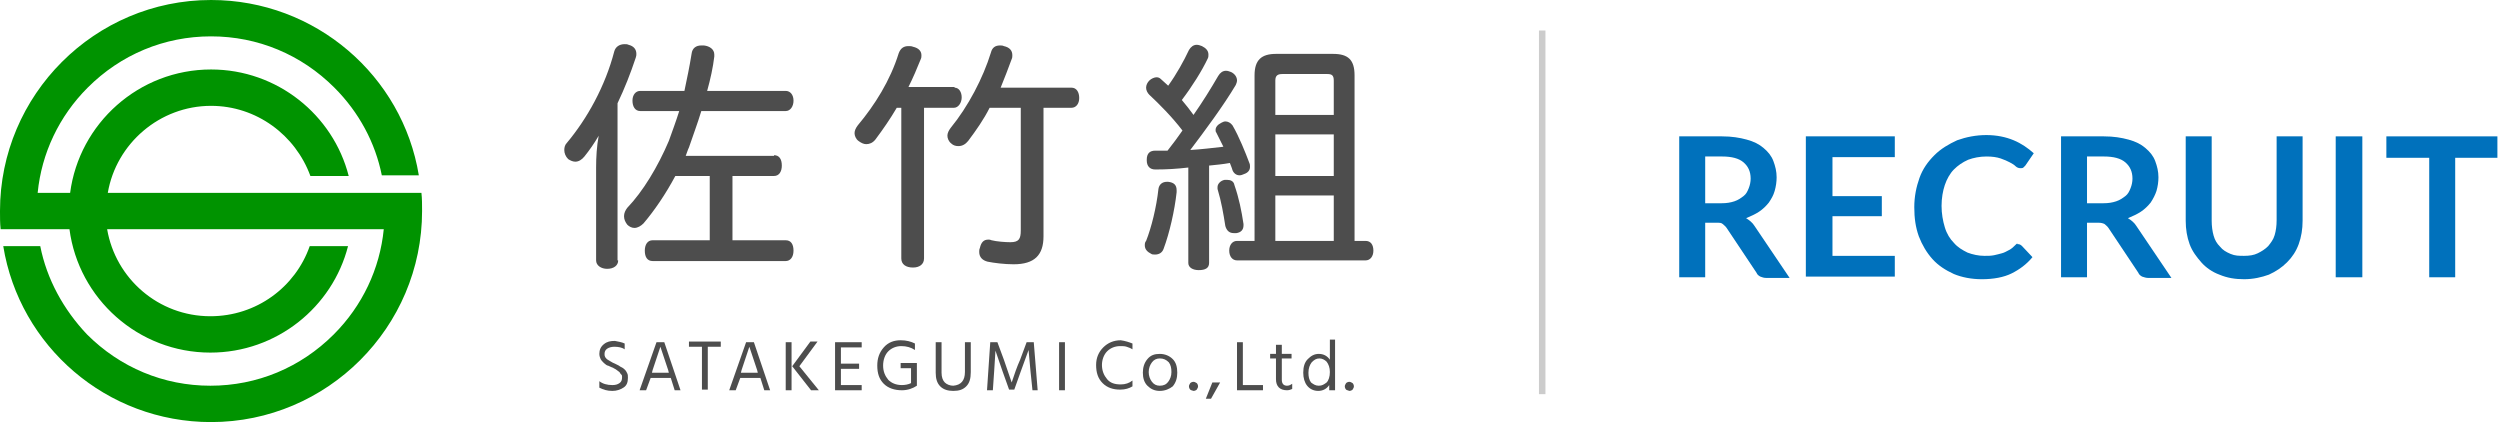
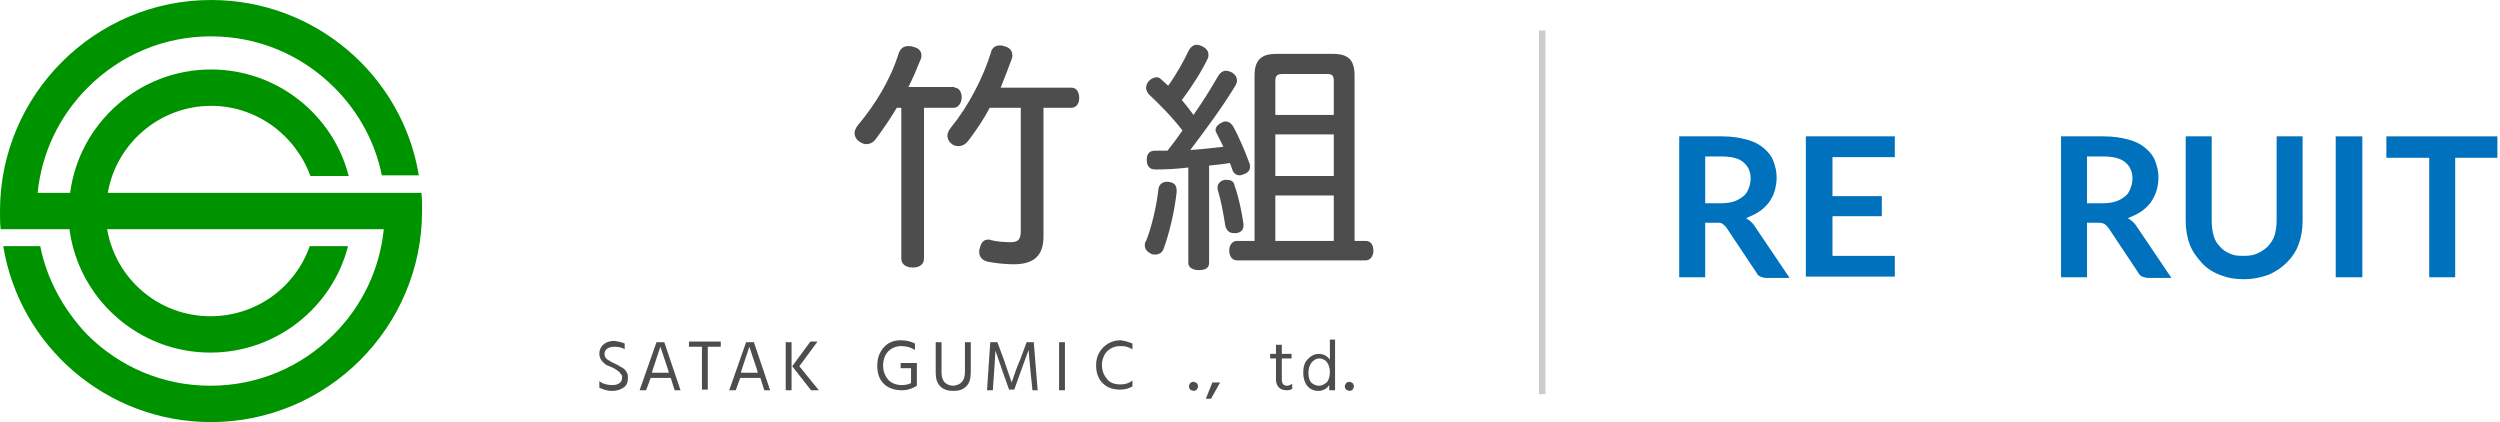
<svg xmlns="http://www.w3.org/2000/svg" enable-background="new 0 0 385 65" height="65" viewBox="0 0 385 65" width="385">
  <path d="m262.6 34.2v8.5h-4v-21.7h6.6c1.5 0 2.7.2 3.8.5s1.9.7 2.6 1.3 1.2 1.2 1.5 2 .5 1.6.5 2.5c0 .7-.1 1.4-.3 2.1s-.5 1.2-.9 1.8c-.4.5-.9 1-1.5 1.4s-1.3.7-2 1c.5.3 1 .7 1.3 1.2l5.4 8h-3.6c-.4 0-.6-.1-.9-.2-.2-.1-.5-.3-.6-.6l-4.6-6.9c-.2-.3-.4-.4-.6-.6s-.5-.2-.9-.2h-1.8zm0-2.9h2.5c.8 0 1.4-.1 2-.3s1-.5 1.4-.8.6-.7.8-1.2.3-1 .3-1.5c0-1.1-.4-1.9-1.1-2.5s-1.8-.9-3.3-.9h-2.6z" fill="#0071bc" />
  <path d="m291.8 21v3.2h-9.6v6h7.6v3.1h-7.6v6.1h9.6v3.2h-13.7v-21.6z" fill="#0071bc" />
-   <path d="m310.8 37.6c.2 0 .4.1.6.3l1.6 1.7c-.9 1.1-2 1.9-3.2 2.5s-2.8.9-4.6.9c-1.6 0-3.1-.3-4.3-.8-1.3-.6-2.4-1.3-3.3-2.3s-1.6-2.2-2.1-3.5c-.5-1.4-.7-2.8-.7-4.5 0-1.6.3-3.1.8-4.5s1.3-2.5 2.3-3.5 2.2-1.7 3.5-2.3c1.4-.5 2.9-.8 4.5-.8s3 .3 4.2.8 2.2 1.2 3.1 2l-1.3 1.9c-.1.1-.2.2-.3.3s-.3.1-.5.1-.5-.1-.7-.3-.5-.4-.9-.6-.8-.4-1.4-.6-1.3-.3-2.2-.3c-1 0-2 .2-2.8.5-.9.4-1.6.9-2.2 1.5s-1.1 1.5-1.4 2.4-.5 2-.5 3.2.2 2.3.5 3.3.8 1.8 1.4 2.4c.6.7 1.3 1.1 2.1 1.5.8.3 1.7.5 2.6.5.6 0 1 0 1.5-.1.4-.1.9-.2 1.2-.3.4-.1.7-.3 1.1-.5s.7-.5 1-.8c.1-.1.2-.2.3-.2-.1.1 0 .1.1.1z" fill="#0071bc" />
  <path d="m321.4 34.2v8.5h-4v-21.7h6.6c1.5 0 2.7.2 3.8.5s1.9.7 2.6 1.3 1.2 1.2 1.5 2 .5 1.6.5 2.5c0 .7-.1 1.4-.3 2.1-.2.6-.5 1.2-.9 1.8-.4.5-.9 1-1.5 1.4s-1.3.7-2 1c.5.3 1 .7 1.3 1.2l5.4 8h-3.6c-.3 0-.6-.1-.9-.2-.2-.1-.5-.3-.6-.6l-4.6-6.9c-.2-.3-.4-.4-.6-.6-.2-.1-.5-.2-.9-.2h-1.8zm0-2.9h2.5c.8 0 1.4-.1 2-.3s1-.5 1.4-.8.6-.7.8-1.2.3-1 .3-1.5c0-1.1-.4-1.9-1.1-2.5s-1.8-.9-3.3-.9h-2.6z" fill="#0071bc" />
  <path d="m345.6 39.4c.8 0 1.5-.1 2.1-.4s1.1-.6 1.6-1.1c.4-.5.8-1 1-1.7s.3-1.4.3-2.3v-12.9h4v13c0 1.3-.2 2.5-.6 3.6s-1 2-1.8 2.8-1.7 1.4-2.8 1.9c-1.1.4-2.4.7-3.8.7s-2.6-.2-3.8-.7c-1.1-.4-2.1-1.1-2.8-1.9s-1.4-1.7-1.8-2.8-.6-2.3-.6-3.6v-13h4v13c0 .8.1 1.6.3 2.3s.5 1.2 1 1.7c.4.5.9.8 1.6 1.1s1.3.3 2.1.3z" fill="#0071bc" />
  <path d="m363.8 42.7h-4.1v-21.7h4.1z" fill="#0071bc" />
  <path d="m384.6 21v3.3h-6.5v18.4h-4v-18.4h-6.6v-3.3z" fill="#0071bc" />
  <path d="m237.5 4.7v56" fill="none" stroke="#ccc" stroke-miterlimit="10" />
  <g fill="#4d4d4d">
    <path d="m96.2 52.9v.9c-.4-.3-1-.4-1.6-.4-.4 0-.8.1-1.1.3s-.4.5-.4.8c0 .2 0 .3.1.5.1.1.2.3.4.4s.3.2.5.3.3.2.6.3l.6.3c.1.1.3.2.5.3s.4.3.5.4.2.3.3.5.1.4.1.7c0 .7-.2 1.2-.7 1.5s-1 .5-1.7.5c-.8 0-1.4-.2-2-.5v-1c.5.4 1.2.6 2 .6.5 0 .8-.1 1.1-.3s.4-.5.4-.9c0-.2 0-.3-.1-.4s-.2-.2-.3-.4c-.1-.1-.3-.2-.4-.3s-.3-.2-.5-.3c0 0-.1-.1-.2-.1-.3-.1-.6-.3-.7-.3s-.4-.2-.6-.4-.4-.4-.5-.6-.2-.5-.2-.8c0-.6.2-1.1.7-1.5s1-.5 1.7-.5c.5.1 1.1.2 1.5.4z" />
    <path d="m103.9 60.1-.6-1.9h-3.1l-.7 1.9h-1l2.6-7.4h1.2l2.5 7.4zm-3.5-2.7h2.6l-.1-.4-1.2-3.6c-.1.3-.5 1.5-1.2 3.6z" />
    <path d="m111 52.6v.8h-2v6.6h-.9v-6.6h-2v-.8z" />
    <path d="m117.7 60.1-.6-1.9h-3.1l-.7 1.9h-1l2.6-7.4h1.2l2.5 7.4zm-3.6-2.7h2.6l-.1-.4-1.2-3.6c-.1.3-.5 1.5-1.2 3.6z" />
    <path d="m121 60.1v-7.4h.9v7.4zm2.1-3.7 3 3.7h-1.2l-2.9-3.7 2.8-3.8h1.1z" />
-     <path d="m129.5 59.3h3.2v.8h-4.1v-7.4h4.1v.8h-3.2v2.5h2.8v.8h-2.8z" />
    <path d="m141.2 55.9v3.5c-.6.4-1.4.7-2.3.7-1.1 0-2.1-.3-2.8-1s-1-1.6-1-2.8c0-1.1.3-2 1-2.8s1.6-1.1 2.6-1.1c.9 0 1.6.2 2.2.5v1c-.6-.4-1.3-.6-2.1-.6s-1.5.3-2 .8-.8 1.3-.8 2.2.3 1.6.8 2.2c.5.5 1.2.8 2.1.8.5 0 1-.1 1.4-.3v-2.3h-1.6v-.8z" />
    <path d="m148.6 57.3v-4.6h.9v4.6c0 1-.2 1.7-.7 2.2s-1.1.7-2 .7c-.8 0-1.5-.2-2-.7s-.7-1.2-.7-2.1v-4.7h.9v4.7c0 .7.2 1.2.5 1.5s.8.5 1.3.5c1.2-.1 1.8-.8 1.8-2.1z" />
    <path d="m152 60.1.5-7.4h1.1l1 2.7 1.2 3.5c.4-1.2.8-2.4 1.3-3.5l1-2.7h1.1l.6 7.4h-.8l-.3-2.9-.3-3.3c-.4 1.1-.8 2.2-1.2 3.3l-1 2.8h-.8l-1-2.8-1.1-3.2c0 .3-.1 1.4-.2 3.2l-.2 2.9z" />
    <path d="m163.1 60.1v-7.4h.9v7.4z" />
    <path d="m174.4 52.9v.9c-.3-.2-.6-.3-.9-.4s-.6-.1-1-.1c-.8 0-1.5.3-2 .8s-.8 1.3-.8 2.1c0 .9.3 1.6.8 2.2s1.2.8 2.1.8c.7 0 1.3-.2 1.8-.6v.9c-.5.3-1.1.5-1.9.5-1.1 0-2-.3-2.7-1s-1-1.6-1-2.8c0-1.1.4-2 1.1-2.7s1.6-1.1 2.7-1.1c.7.1 1.3.3 1.8.5z" />
-     <path d="m178.6 60.2c-.8 0-1.4-.3-1.9-.8s-.7-1.2-.7-2 .2-1.5.7-2.1 1.1-.8 1.9-.8 1.5.3 2 .8.7 1.2.7 2.1c0 .8-.2 1.5-.7 2.1-.5.4-1.2.7-2 .7zm0-5c-.5 0-.9.2-1.2.6s-.5.9-.5 1.5.2 1.1.5 1.5.7.6 1.2.6c.6 0 1-.2 1.3-.6s.5-.9.5-1.5-.1-1.1-.4-1.5c-.4-.4-.8-.6-1.4-.6z" />
    <path d="m183.3 60c-.1-.1-.2-.3-.2-.5s.1-.3.2-.5c.1-.1.3-.2.5-.2s.3.1.5.2c.1.1.2.3.2.5s-.1.3-.2.5c-.1.1-.3.2-.5.2-.3-.1-.4-.1-.5-.2z" />
    <path d="m185.7 61.4 1-2.5h1.2l-1.4 2.5z" />
-     <path d="m191.3 59.3h3.2v.8h-4v-7.4h.9v6.6z" />
    <path d="m197.4 55.2v3.3c0 .6.3.9.8.9.3 0 .5-.1.8-.3v.8c-.2.1-.5.2-.8.2-1.1 0-1.7-.6-1.7-1.7v-3.2h-.9v-.7h.9v-1.4h.9v1.4h1.5v.7z" />
    <path d="m204.7 52.3h.9v7.8h-.9v-.8c-.4.6-1 .9-1.7.9s-1.3-.3-1.7-.8-.6-1.2-.6-2c0-.9.2-1.6.7-2.1s1-.8 1.7-.8 1.3.3 1.7.9v-3.1zm-1.6 7.1c.5 0 .8-.2 1.2-.5.3-.3.5-.9.5-1.6s-.2-1.2-.5-1.6c-.3-.3-.7-.5-1.1-.5-.5 0-.8.2-1.2.6-.3.4-.5.9-.5 1.6 0 .6.1 1.1.4 1.5.4.3.7.5 1.2.5z" />
    <path d="m207.3 60c-.1-.1-.2-.3-.2-.5s.1-.3.2-.5c.1-.1.3-.2.5-.2s.3.1.5.2c.1.1.2.3.2.5s-.1.3-.2.5c-.1.1-.3.2-.5.2-.2-.1-.4-.1-.5-.2z" />
-     <path d="m95.2 40.1c0 .8-.7 1.3-1.7 1.3-.9 0-1.7-.5-1.7-1.3v-14.3c0-1.6.1-3.3.4-4.9-.7 1.2-1.4 2.2-2.2 3.2-.4.5-.9.8-1.4.8-.4 0-.8-.2-1.1-.4-.4-.4-.6-.9-.6-1.4 0-.4.1-.8.4-1.1 3.1-3.7 5.9-8.7 7.3-14.1.2-.7.8-1.1 1.6-1.1.2 0 .4 0 .6.1.8.2 1.2.7 1.2 1.4 0 .2 0 .3-.1.6-.8 2.4-1.7 4.7-2.8 7v24.2zm24-16.2c.8 0 1.2.6 1.2 1.6 0 .9-.4 1.6-1.2 1.6h-6.4v9.9h8.2c.8 0 1.2.6 1.2 1.6s-.5 1.6-1.2 1.6h-20.5c-.8 0-1.2-.6-1.2-1.6 0-.9.4-1.6 1.2-1.6h8.8v-9.9h-5.3c-1.5 2.8-3.2 5.3-4.9 7.3-.4.4-.9.7-1.4.7-.4 0-.8-.2-1.1-.5-.3-.4-.5-.8-.5-1.3s.2-.9.5-1.3c2.4-2.5 4.7-6.3 6.4-10.3.5-1.4 1.1-3 1.6-4.6h-6c-.8 0-1.2-.7-1.2-1.6s.5-1.5 1.2-1.5h6.8c.4-1.9.8-3.8 1.1-5.7.1-.9.7-1.3 1.5-1.3h.4c.9.1 1.6.6 1.6 1.4v.3c-.2 1.7-.6 3.5-1.1 5.3h12.1c.7 0 1.2.6 1.2 1.5s-.5 1.6-1.2 1.6h-13c-.6 2-1.3 3.8-1.9 5.6-.2.4-.3.8-.5 1.3h13.6z" />
    <path d="m147 13.5c.7 0 1.1.7 1.1 1.5s-.5 1.6-1.2 1.6h-4.6v23.2c0 .9-.7 1.4-1.7 1.4-1.1 0-1.8-.5-1.8-1.4v-23.2h-.7c-1 1.7-2.1 3.3-3.3 4.9-.4.5-.9.7-1.4.7-.4 0-.8-.2-1.2-.5s-.6-.8-.6-1.2.2-.8.5-1.2c2.6-3.1 5-6.9 6.3-11.1.3-.8.8-1.1 1.5-1.1.2 0 .5 0 .7.1.9.2 1.3.7 1.3 1.3 0 .2 0 .4-.1.6-.6 1.5-1.2 2.9-1.9 4.3h7.1zm5.4 3.1c-.9 1.8-2.1 3.5-3.3 5.1-.4.5-.9.8-1.5.8-.4 0-.8-.1-1.1-.4-.4-.3-.6-.8-.6-1.2s.2-.8.5-1.2c2.7-3.3 5-7.7 6.2-11.6.2-.8.7-1.1 1.4-1.1.2 0 .4 0 .6.1.9.2 1.3.7 1.3 1.4 0 .2 0 .4-.1.6-.5 1.4-1.1 2.9-1.7 4.4h10.9c.8 0 1.2.7 1.2 1.6s-.5 1.5-1.2 1.5h-4.3v19.8c0 2.9-1.4 4.3-4.6 4.3-1.4 0-3-.2-4-.4-.8-.2-1.3-.7-1.3-1.5 0-.2 0-.4.1-.6.2-.9.6-1.3 1.3-1.3.2 0 .3 0 .5.1.8.2 2.1.3 2.9.3 1.3 0 1.6-.5 1.6-1.8v-18.9z" />
    <path d="m181.2 29.3v.3c-.3 2.8-1.1 6.3-2 8.7-.2.6-.7.9-1.3.9-.2 0-.5 0-.6-.1-.6-.3-1-.7-1-1.3 0-.2 0-.5.2-.7.8-2 1.6-5.2 1.9-8 .1-.7.6-1.1 1.3-1.1h.2c.9.1 1.3.5 1.3 1.3zm1.8-3.5c-1.7.2-3.3.3-5 .3 0 0 0 0-.1 0-.8 0-1.3-.5-1.3-1.4v-.1c0-1 .5-1.4 1.3-1.4h1.9c.8-1 1.6-2.1 2.3-3.1-1.6-2.1-3.6-4.1-5.1-5.5-.3-.3-.5-.7-.5-1.1s.2-.8.5-1.1.8-.5 1.1-.5.5.1.7.3c.3.3.7.6 1.1 1 1.3-1.8 2.4-3.8 3.2-5.5.3-.5.7-.8 1.2-.8.3 0 .5.1.8.2.6.3 1 .7 1 1.3 0 .2 0 .4-.1.6-.9 1.9-2.4 4.3-4 6.4.6.7 1.3 1.6 1.8 2.3 1.4-2 2.7-4.1 3.8-6 .3-.5.7-.8 1.2-.8.3 0 .5.1.8.2.6.3.9.8.9 1.3 0 .2-.1.5-.2.7-1.9 3.2-4.8 7.1-7 10 1.7-.1 3.3-.3 5.1-.5-.4-.8-.8-1.6-1.1-2.2-.1-.1-.1-.3-.1-.4 0-.4.3-.8.9-1.1.2-.1.4-.2.6-.2.4 0 .8.2 1.1.6 1 1.7 2 4.2 2.6 5.8.1.2.1.4.1.6 0 .5-.3.9-.9 1.1-.2.1-.5.2-.7.2-.5 0-.9-.3-1.1-.8-.1-.4-.3-.8-.4-1.1-1.1.2-2.2.3-3.2.4v15c0 .8-.6 1.1-1.6 1.1-.9 0-1.6-.4-1.6-1.1zm6 1.9c.5 0 1 .2 1.1.8.7 2 1.1 4 1.4 6v.2c0 .7-.4 1.1-1.1 1.2-.2 0-.3 0-.4 0-.7 0-1.1-.4-1.3-1.1-.3-1.9-.6-3.7-1.2-5.7 0-.1 0-.2 0-.3 0-.5.5-1 1.1-1.1zm4.2-16.1c0-2.4 1.1-3.3 3.3-3.3h8.8c2.3 0 3.3.9 3.3 3.3v25.5h1.7c.8 0 1.2.6 1.2 1.5s-.5 1.5-1.2 1.5h-19.8c-.7 0-1.2-.6-1.2-1.5s.5-1.5 1.2-1.5h2.7zm12.2.8c0-.8-.3-1-1-1h-6.9c-.7 0-1.1.2-1.1 1v5.3h9zm0 8.3h-9v6.4h9zm0 9.4h-9v7h9z" />
  </g>
  <path d="m64.9 29.7h-1.9-3.7-42.7c1.3-7.6 8-13.4 15.9-13.4 7 0 13 4.5 15.3 10.8h5.9c-2.4-9.4-11-16.4-21.2-16.4-11.1 0-20.3 8.3-21.7 19h-5c.6-6.1 3.3-11.8 7.7-16.2 5.1-5.1 11.8-7.9 19-7.9s13.9 2.8 19 7.9c3.8 3.8 6.3 8.5 7.3 13.5h5.7c-2.5-15.3-15.9-27-32-27-17.9 0-32.5 14.6-32.5 32.5 0 1 0 1.9.1 2.8h1.9 3.7 5c1.4 10.7 10.6 19 21.7 19 10.2 0 18.8-7 21.2-16.4h-5.9c-2.2 6.3-8.2 10.8-15.3 10.8-8 0-14.6-5.8-15.9-13.4h42.6c-.6 6.1-3.3 11.8-7.7 16.2-5.1 5.1-11.8 7.9-19 7.9s-13.9-2.8-19-7.9c-3.6-3.8-6.2-8.5-7.2-13.6h-5.7c2.5 15.4 15.9 27.1 32 27.1 17.9 0 32.5-14.6 32.5-32.5 0-1 0-1.9-.1-2.8z" fill="#009300" />
</svg>